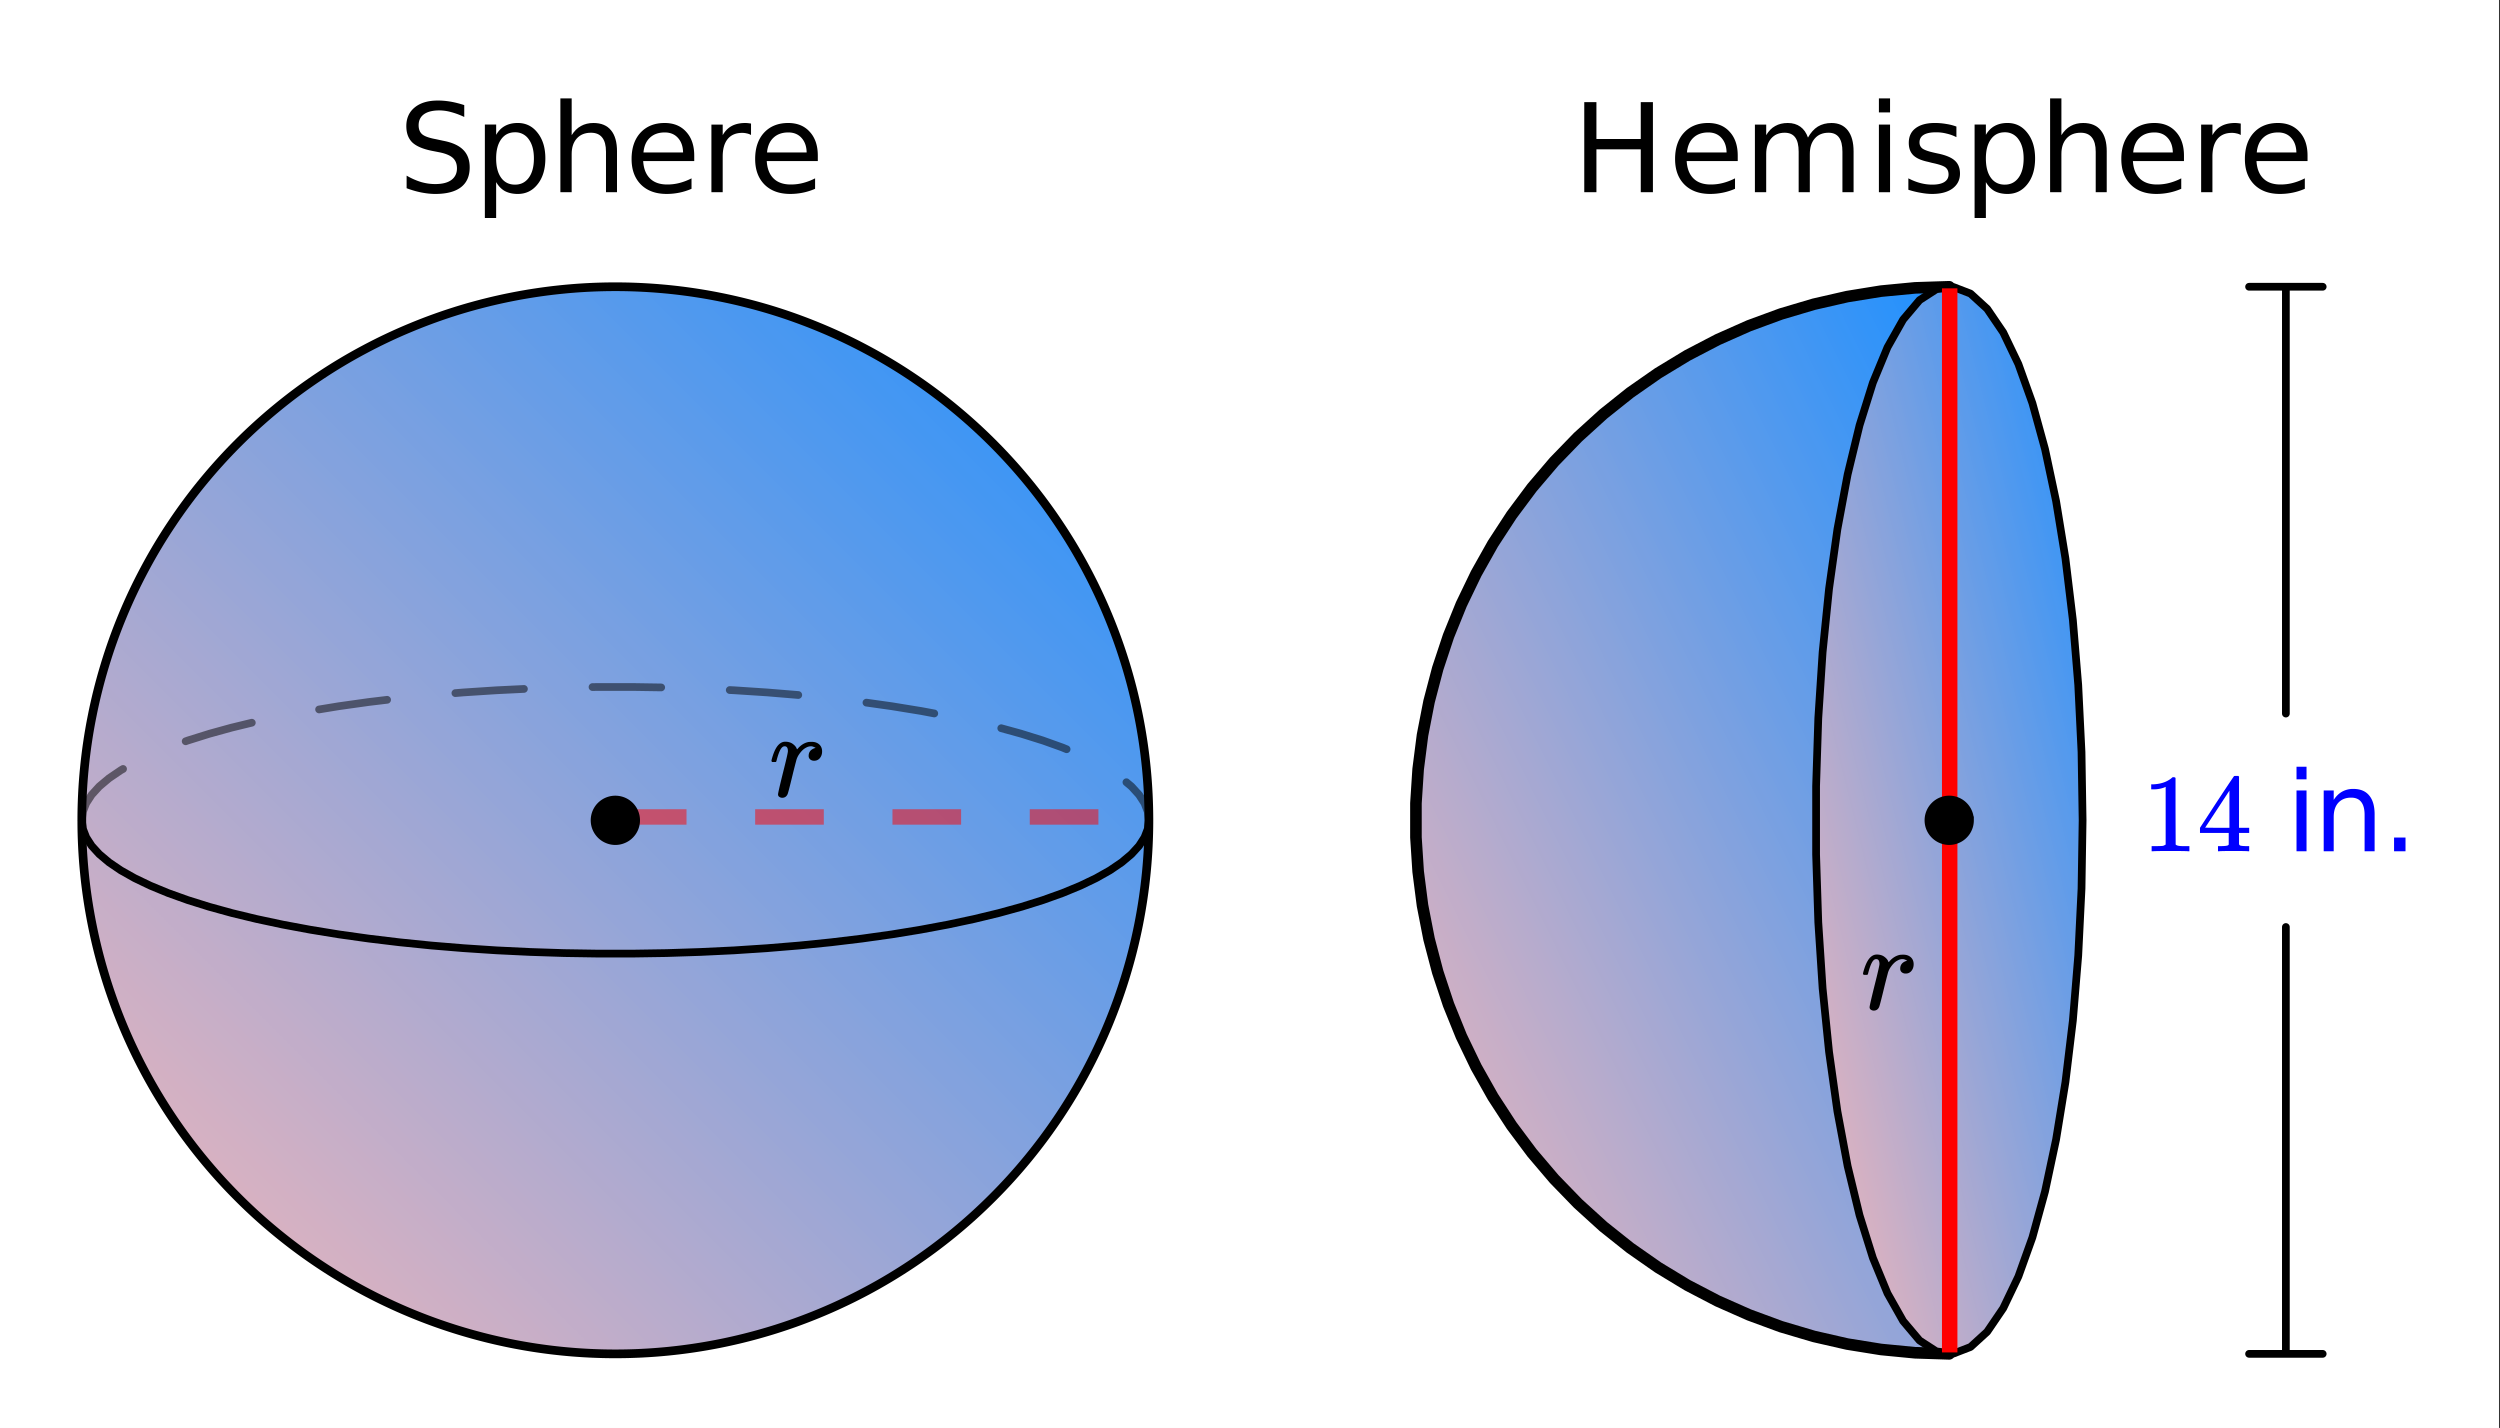
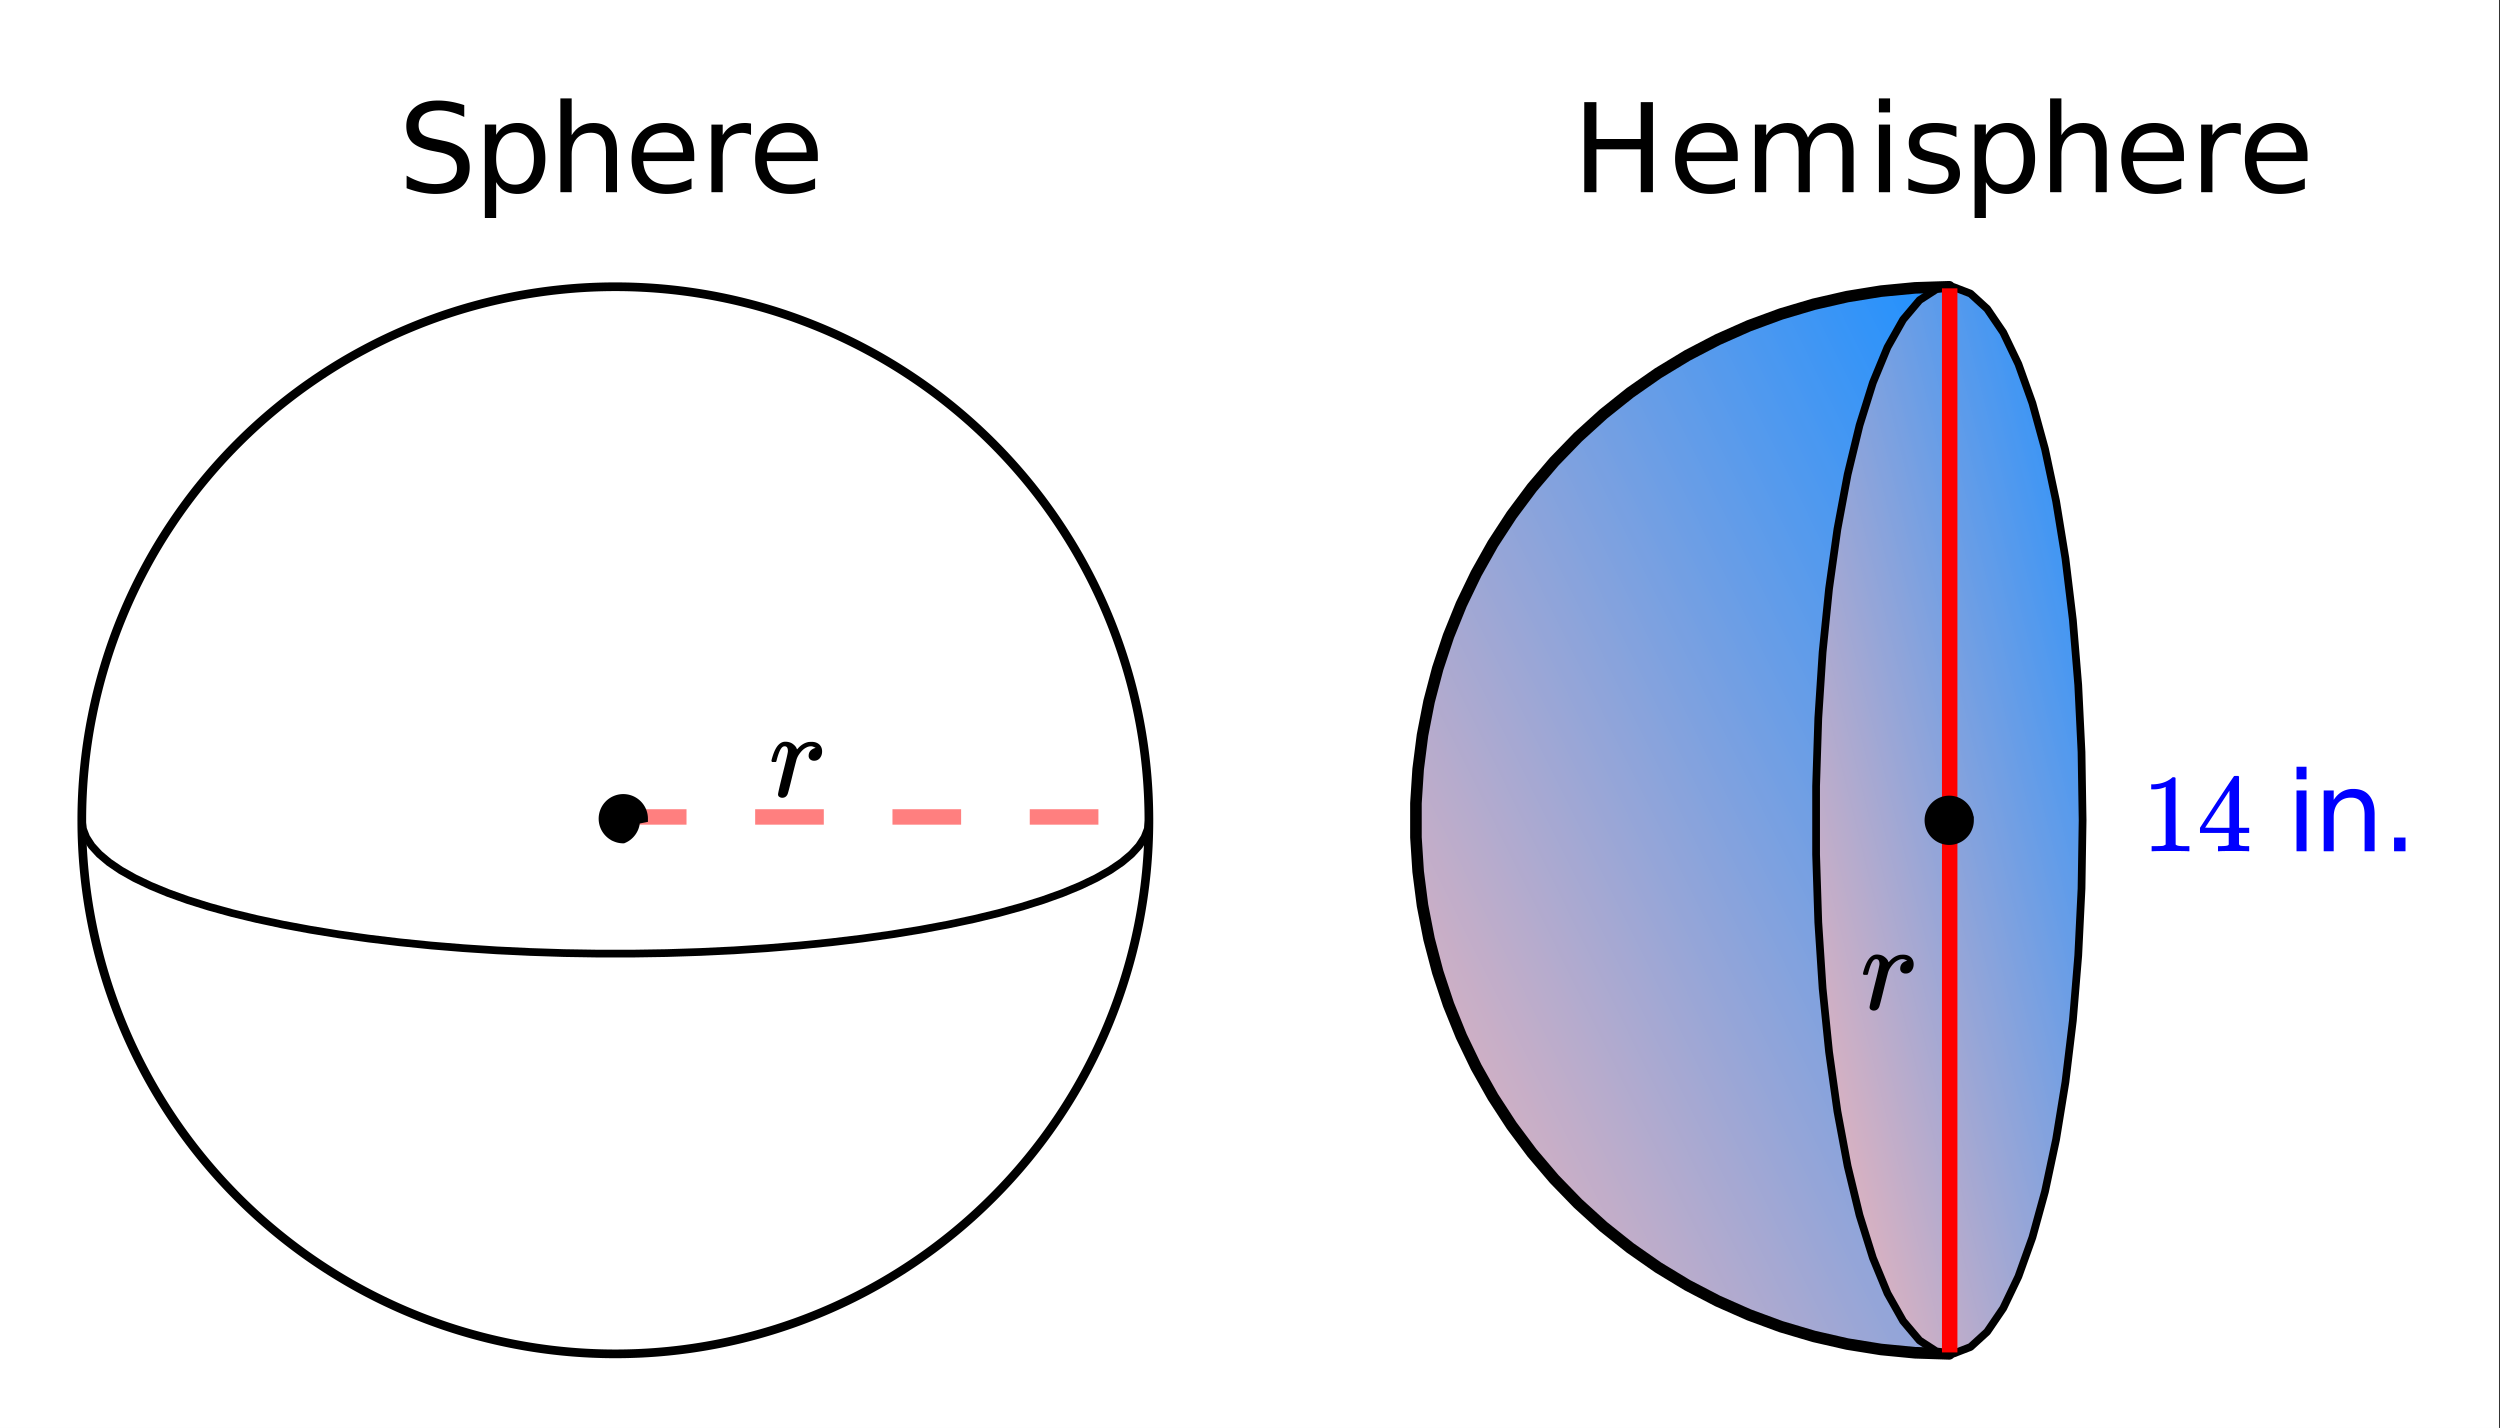
<svg xmlns="http://www.w3.org/2000/svg" xmlns:xlink="http://www.w3.org/1999/xlink" width="364.16" height="208" viewBox="0 0 273.12 156">
  <rect x="0" y="0" width="273.12" height="156" fill="#333333" stroke="none" />
  <defs>
    <symbol overflow="visible" id="k">
      <path d="M7.219-9.516v1.297a8.145 8.145 0 0 0-1.422-.531A4.84 4.84 0 0 0 4.5-8.938c-.73 0-1.293.141-1.688.422-.386.282-.578.684-.578 1.204 0 .43.13.757.391.984.258.219.754.398 1.484.531l.797.172c1 .188 1.735.523 2.203 1 .47.469.704 1.105.704 1.906 0 .961-.32 1.684-.954 2.172-.636.492-1.574.735-2.812.735-.469 0-.969-.055-1.5-.157A10.123 10.123 0 0 1 .922-.438v-1.375a7.42 7.42 0 0 0 1.594.704c.52.148 1.03.218 1.53.218.759 0 1.345-.144 1.75-.437.415-.3.626-.727.626-1.281 0-.489-.152-.868-.453-1.141-.293-.27-.778-.473-1.453-.61l-.797-.156c-1-.195-1.727-.504-2.172-.921C1.109-5.864.89-6.457.89-7.22c0-.863.304-1.547.921-2.047.614-.5 1.458-.75 2.532-.75.457 0 .926.043 1.406.125.477.086.969.211 1.469.375zm0 0" />
    </symbol>
    <symbol overflow="visible" id="l">
      <path d="M2.453-1.11v3.923H1.22V-7.392h1.234v1.125c.25-.437.567-.757.953-.968.395-.22.864-.329 1.406-.329.895 0 1.618.36 2.172 1.079.563.71.844 1.64.844 2.796 0 1.168-.281 2.106-.844 2.813C6.43-.165 5.707.188 4.813.188 4.27.188 3.8.082 3.405-.126c-.386-.219-.703-.547-.953-.984zm4.125-2.577c0-.883-.187-1.583-.562-2.094a1.757 1.757 0 0 0-1.5-.766c-.649 0-1.153.258-1.516.766-.367.511-.547 1.21-.547 2.093 0 .899.18 1.602.547 2.11.363.5.867.75 1.516.75.632 0 1.132-.25 1.5-.75.375-.508.562-1.211.562-2.11zm0 0" />
    </symbol>
    <symbol overflow="visible" id="m">
      <path d="M7.406-4.453V0H6.203v-4.422c0-.695-.14-1.219-.422-1.562-.273-.344-.68-.516-1.218-.516-.657 0-1.172.21-1.547.625-.375.418-.563.984-.563 1.703V0H1.22v-10.25h1.234v4.016c.281-.446.617-.782 1.016-1 .394-.22.847-.329 1.36-.329.85 0 1.491.266 1.921.797.438.524.656 1.293.656 2.313zm0 0" />
    </symbol>
    <symbol overflow="visible" id="n">
      <path d="M7.594-4v.594H2.016c.05.836.3 1.469.75 1.906.445.438 1.07.656 1.875.656A5.23 5.23 0 0 0 6-1.016a6.38 6.38 0 0 0 1.297-.5v1.141c-.43.188-.871.328-1.328.422a6.94 6.94 0 0 1-1.39.14c-1.18 0-2.11-.335-2.798-1.015C1.094-1.516.75-2.445.75-3.625c0-1.207.32-2.164.969-2.875.656-.707 1.535-1.063 2.64-1.063 1 0 1.786.325 2.36.97.582.636.875 1.5.875 2.593zm-1.219-.344c-.012-.664-.2-1.195-.563-1.593-.355-.395-.835-.594-1.437-.594-.68 0-1.219.195-1.625.578-.406.375-.64.914-.703 1.61zm0 0" />
    </symbol>
    <symbol overflow="visible" id="o">
      <path d="M5.547-6.25a1.38 1.38 0 0 0-.453-.172 2.119 2.119 0 0 0-.516-.062c-.687 0-1.215.226-1.578.671-.367.45-.547 1.09-.547 1.922V0H1.22v-7.39h1.234v1.156c.25-.446.578-.782.985-1 .406-.22.906-.329 1.5-.329.082 0 .171.008.265.016.102.012.219.027.344.047zm0 0" />
    </symbol>
    <symbol overflow="visible" id="q">
      <path d="M1.328-9.844h1.328v4.031H7.5v-4.03h1.328V0H7.5v-4.688H2.656V0H1.328zm0 0" />
    </symbol>
    <symbol overflow="visible" id="r">
      <path d="M7.016-5.969c.3-.539.66-.941 1.078-1.203.426-.258.926-.39 1.5-.39.77 0 1.363.273 1.781.812.414.531.625 1.297.625 2.297V0h-1.219v-4.422c0-.707-.125-1.226-.375-1.562-.25-.344-.633-.516-1.14-.516-.637 0-1.137.21-1.5.625-.368.418-.547.984-.547 1.703V0H6v-4.422c0-.707-.125-1.226-.375-1.562-.25-.344-.637-.516-1.156-.516-.617 0-1.106.21-1.469.625-.367.418-.547.984-.547 1.703V0H1.22v-7.39h1.234v1.156c.27-.457.598-.79.985-1 .382-.22.843-.329 1.374-.329.54 0 1 .137 1.375.407.375.273.649.668.829 1.187zm0 0" />
    </symbol>
    <symbol overflow="visible" id="s">
      <path d="M1.266-7.39h1.218V0H1.266zm0-2.86h1.218v1.531H1.266zm0 0" />
    </symbol>
    <symbol overflow="visible" id="t">
      <path d="M5.984-7.172v1.156a4.626 4.626 0 0 0-1.078-.39 4.585 4.585 0 0 0-1.14-.14c-.606 0-1.059.093-1.36.28-.304.188-.453.465-.453.829 0 .28.11.507.328.671.219.157.649.309 1.297.454L4-4.22c.852.18 1.46.438 1.828.782.363.335.547.804.547 1.406 0 .68-.273 1.219-.813 1.625-.542.398-1.289.594-2.234.594-.398 0-.812-.043-1.25-.126-.43-.07-.875-.18-1.344-.328v-1.25c.446.23.883.403 1.313.516.437.117.867.172 1.297.172.57 0 1.008-.094 1.312-.281.313-.196.469-.473.469-.829 0-.332-.11-.585-.328-.765-.219-.176-.711-.344-1.469-.5l-.422-.11c-.75-.156-1.293-.394-1.625-.718-.336-.332-.5-.785-.5-1.36 0-.687.242-1.218.735-1.593.5-.383 1.203-.579 2.109-.579.445 0 .867.04 1.266.11.394.062.757.156 1.093.281zm0 0" />
    </symbol>
    <symbol overflow="visible" id="p">
      <path d="M1.453.156a.535.535 0 0 1-.328-.11C1.039-.015 1-.101 1-.218c0-.125.176-.898.531-2.328.364-1.437.547-2.234.547-2.39 0-.352-.117-.532-.344-.532a.387.387 0 0 0-.265.094c-.219.18-.434.68-.64 1.5 0 .012-.009.027-.016.047a.188.188 0 0 1-.032.047l-.015.015c-.012.012-.028.016-.047.016h-.36C.305-3.8.281-3.844.281-3.875c0-.07.055-.285.172-.64.176-.52.379-.895.61-1.126.218-.218.457-.328.718-.328.352 0 .64.09.86.266.195.148.328.305.39.469.02.054.035.086.047.093a.468.468 0 0 0 .11-.109c.332-.375.71-.602 1.14-.688a3.15 3.15 0 0 1 .36-.015c.332 0 .601.094.812.281.207.188.313.445.313.766 0 .293-.086.539-.25.734a.776.776 0 0 1-.625.281.64.64 0 0 1-.422-.14.494.494 0 0 1-.172-.39c0-.446.254-.74.765-.876-.199-.113-.367-.172-.5-.172a1.06 1.06 0 0 0-.53.14c-.306.15-.59.434-.86.86a2.336 2.336 0 0 0-.203.453 85.29 85.29 0 0 0-.454 1.782c-.304 1.261-.48 1.933-.53 2.015-.118.25-.31.375-.579.375zm0 0" />
    </symbol>
    <symbol overflow="visible" id="u">
      <path d="M5.063 0c-.149-.02-.793-.031-1.938-.031-1.137 0-1.773.011-1.906.031h-.157v-.563h.329c.468 0 .77-.007.906-.03.062-.009.16-.055.297-.141v-6.297c-.024 0-.059.015-.11.047a3.303 3.303 0 0 1-1.25.218h-.218v-.546h.218c.688-.032 1.254-.188 1.704-.47.144-.081.269-.175.374-.28.02-.02.07-.032.157-.032.082 0 .148.028.203.078v3.625l.015 3.657c.114.117.376.171.782.171h.718V0zm0 0" />
    </symbol>
    <symbol overflow="visible" id="v">
      <path d="M5.61 0c-.106-.02-.626-.031-1.563-.031-.969 0-1.512.011-1.625.031h-.11v-.563h.376c.343-.007.554-.03.64-.062.063-.008.113-.047.156-.11V-2H.344v-.563l1.828-2.812C3.41-7.25 4.039-8.191 4.062-8.203c.008-.02.094-.031.25-.031h.22l.077.078v5.594h1.11V-2h-1.11V-.797a.232.232 0 0 0 .079.14c.062.055.289.087.687.095h.344V0zM3.561-2.563v-4.062L.906-2.578l1.313.015zm0 0" />
    </symbol>
    <symbol overflow="visible" id="w">
      <path d="M1.14-6.64h1.094V0H1.141zm0-2.594h1.094v1.375H1.141zm0 0" />
    </symbol>
    <symbol overflow="visible" id="x">
      <path d="M6.672-4.016V0H5.578v-3.984c0-.625-.125-1.094-.375-1.407-.242-.312-.605-.468-1.094-.468-.593 0-1.062.187-1.406.562-.336.375-.5.89-.5 1.547V0H1.11v-6.64h1.094v1.03c.258-.406.567-.706.922-.906a2.47 2.47 0 0 1 1.219-.296c.77 0 1.347.242 1.734.718.395.469.594 1.164.594 2.078zm0 0" />
    </symbol>
    <symbol overflow="visible" id="y">
      <path d="M1.297-1.5h1.25V0h-1.25zm0 0" />
    </symbol>
    <clipPath id="a">
      <path d="M0 0h273v156H0zm0 0" />
    </clipPath>
    <clipPath id="b">
      <path d="M154 31h59v117h-59zm0 0" />
    </clipPath>
    <clipPath id="c">
      <path d="M212.95 31.328l-3.735.121-3.719.356-3.691.597-3.64.832-3.583 1.063-3.508 1.289-3.418 1.516-3.312 1.726-3.196 1.938-3.062 2.136-2.922 2.332-2.766 2.512-2.601 2.684-2.422 2.843-2.234 2.997-2.04 3.128-1.831 3.258-1.622 3.367-1.402 3.461-1.176 3.547-.949 3.614-.715 3.668-.476 3.707-.243 3.73v3.734l.243 3.73.476 3.704.715 3.668.95 3.613 1.175 3.547 1.402 3.465 1.622 3.367 1.832 3.254 2.039 3.133 2.234 2.992 2.422 2.848 2.601 2.683 2.766 2.512 2.922 2.328 3.062 2.14 3.196 1.938 3.312 1.727 3.418 1.512 3.508 1.292 3.582 1.063 3.64.832 3.692.594 3.719.36 3.734.12" />
    </clipPath>
    <linearGradient id="d" gradientUnits="userSpaceOnUse" x1="1" x2="0" y2="1" gradientTransform="matrix(58.259 0 0 116.577 154.69 31.328)">
      <stop offset="0" stop-color="#1e90ff" />
      <stop offset=".004" stop-color="#1f90ff" />
      <stop offset=".008" stop-color="#2090fe" />
      <stop offset=".012" stop-color="#2191fe" />
      <stop offset=".016" stop-color="#2191fe" />
      <stop offset=".02" stop-color="#2291fe" />
      <stop offset=".023" stop-color="#2391fd" />
      <stop offset=".027" stop-color="#2491fd" />
      <stop offset=".031" stop-color="#2591fd" />
      <stop offset=".035" stop-color="#2691fc" />
      <stop offset=".039" stop-color="#2792fc" />
      <stop offset=".043" stop-color="#2792fc" />
      <stop offset=".047" stop-color="#2892fc" />
      <stop offset=".051" stop-color="#2992fb" />
      <stop offset=".055" stop-color="#2a92fb" />
      <stop offset=".059" stop-color="#2b92fb" />
      <stop offset=".063" stop-color="#2c93fb" />
      <stop offset=".066" stop-color="#2d93fa" />
      <stop offset=".07" stop-color="#2d93fa" />
      <stop offset=".074" stop-color="#2e93fa" />
      <stop offset=".078" stop-color="#2f93f9" />
      <stop offset=".082" stop-color="#3093f9" />
      <stop offset=".086" stop-color="#3193f9" />
      <stop offset=".09" stop-color="#3294f9" />
      <stop offset=".094" stop-color="#3394f8" />
      <stop offset=".098" stop-color="#3394f8" />
      <stop offset=".102" stop-color="#3494f8" />
      <stop offset=".105" stop-color="#3594f7" />
      <stop offset=".109" stop-color="#3694f7" />
      <stop offset=".113" stop-color="#3794f7" />
      <stop offset=".117" stop-color="#3895f7" />
      <stop offset=".121" stop-color="#3895f6" />
      <stop offset=".125" stop-color="#3995f6" />
      <stop offset=".129" stop-color="#3a95f6" />
      <stop offset=".133" stop-color="#3b95f5" />
      <stop offset=".137" stop-color="#3c95f5" />
      <stop offset=".141" stop-color="#3d96f5" />
      <stop offset=".145" stop-color="#3e96f5" />
      <stop offset=".148" stop-color="#3e96f4" />
      <stop offset=".152" stop-color="#3f96f4" />
      <stop offset=".156" stop-color="#4096f4" />
      <stop offset=".16" stop-color="#4196f3" />
      <stop offset=".164" stop-color="#4296f3" />
      <stop offset=".168" stop-color="#4397f3" />
      <stop offset=".172" stop-color="#4497f3" />
      <stop offset=".176" stop-color="#4497f2" />
      <stop offset=".18" stop-color="#4597f2" />
      <stop offset=".184" stop-color="#4697f2" />
      <stop offset=".188" stop-color="#4797f2" />
      <stop offset=".191" stop-color="#4898f1" />
      <stop offset=".195" stop-color="#4998f1" />
      <stop offset=".199" stop-color="#4a98f1" />
      <stop offset=".203" stop-color="#4a98f0" />
      <stop offset=".207" stop-color="#4b98f0" />
      <stop offset=".211" stop-color="#4c98f0" />
      <stop offset=".215" stop-color="#4d98f0" />
      <stop offset=".219" stop-color="#4e99ef" />
      <stop offset=".223" stop-color="#4f99ef" />
      <stop offset=".227" stop-color="#4f99ef" />
      <stop offset=".23" stop-color="#5099ee" />
      <stop offset=".234" stop-color="#5199ee" />
      <stop offset=".238" stop-color="#5299ee" />
      <stop offset=".242" stop-color="#539aee" />
      <stop offset=".246" stop-color="#549aed" />
      <stop offset=".25" stop-color="#559aed" />
      <stop offset=".254" stop-color="#559aed" />
      <stop offset=".258" stop-color="#569aec" />
      <stop offset=".262" stop-color="#579aec" />
      <stop offset=".266" stop-color="#589aec" />
      <stop offset=".27" stop-color="#599bec" />
      <stop offset=".273" stop-color="#5a9beb" />
      <stop offset=".277" stop-color="#5b9beb" />
      <stop offset=".281" stop-color="#5b9beb" />
      <stop offset=".285" stop-color="#5c9bea" />
      <stop offset=".289" stop-color="#5d9bea" />
      <stop offset=".293" stop-color="#5e9cea" />
      <stop offset=".297" stop-color="#5f9cea" />
      <stop offset=".301" stop-color="#609ce9" />
      <stop offset=".305" stop-color="#619ce9" />
      <stop offset=".309" stop-color="#619ce9" />
      <stop offset=".313" stop-color="#629ce9" />
      <stop offset=".316" stop-color="#639ce8" />
      <stop offset=".32" stop-color="#649de8" />
      <stop offset=".324" stop-color="#659de8" />
      <stop offset=".328" stop-color="#669de7" />
      <stop offset=".332" stop-color="#669de7" />
      <stop offset=".336" stop-color="#679de7" />
      <stop offset=".34" stop-color="#689de7" />
      <stop offset=".344" stop-color="#699de6" />
      <stop offset=".348" stop-color="#6a9ee6" />
      <stop offset=".352" stop-color="#6b9ee6" />
      <stop offset=".355" stop-color="#6c9ee5" />
      <stop offset=".359" stop-color="#6c9ee5" />
      <stop offset=".363" stop-color="#6d9ee5" />
      <stop offset=".367" stop-color="#6e9ee5" />
      <stop offset=".371" stop-color="#6f9fe4" />
      <stop offset=".375" stop-color="#709fe4" />
      <stop offset=".379" stop-color="#719fe4" />
      <stop offset=".383" stop-color="#729fe3" />
      <stop offset=".387" stop-color="#729fe3" />
      <stop offset=".391" stop-color="#739fe3" />
      <stop offset=".395" stop-color="#749fe3" />
      <stop offset=".398" stop-color="#75a0e2" />
      <stop offset=".402" stop-color="#76a0e2" />
      <stop offset=".406" stop-color="#77a0e2" />
      <stop offset=".41" stop-color="#78a0e2" />
      <stop offset=".414" stop-color="#78a0e1" />
      <stop offset=".418" stop-color="#79a0e1" />
      <stop offset=".422" stop-color="#7aa1e1" />
      <stop offset=".426" stop-color="#7ba1e0" />
      <stop offset=".43" stop-color="#7ca1e0" />
      <stop offset=".434" stop-color="#7da1e0" />
      <stop offset=".438" stop-color="#7da1e0" />
      <stop offset=".441" stop-color="#7ea1df" />
      <stop offset=".445" stop-color="#7fa1df" />
      <stop offset=".449" stop-color="#80a2df" />
      <stop offset=".453" stop-color="#81a2de" />
      <stop offset=".457" stop-color="#82a2de" />
      <stop offset=".461" stop-color="#83a2de" />
      <stop offset=".465" stop-color="#83a2de" />
      <stop offset=".469" stop-color="#84a2dd" />
      <stop offset=".473" stop-color="#85a3dd" />
      <stop offset=".477" stop-color="#86a3dd" />
      <stop offset=".48" stop-color="#87a3dc" />
      <stop offset=".484" stop-color="#88a3dc" />
      <stop offset=".488" stop-color="#89a3dc" />
      <stop offset=".492" stop-color="#89a3dc" />
      <stop offset=".496" stop-color="#8aa3db" />
      <stop offset=".5" stop-color="#8ba4db" />
      <stop offset=".504" stop-color="#8ca4db" />
      <stop offset=".508" stop-color="#8da4da" />
      <stop offset=".512" stop-color="#8ea4da" />
      <stop offset=".516" stop-color="#8fa4da" />
      <stop offset=".52" stop-color="#8fa4da" />
      <stop offset=".523" stop-color="#90a4d9" />
      <stop offset=".527" stop-color="#91a5d9" />
      <stop offset=".531" stop-color="#92a5d9" />
      <stop offset=".535" stop-color="#93a5d9" />
      <stop offset=".539" stop-color="#94a5d8" />
      <stop offset=".543" stop-color="#94a5d8" />
      <stop offset=".547" stop-color="#95a5d8" />
      <stop offset=".551" stop-color="#96a6d7" />
      <stop offset=".555" stop-color="#97a6d7" />
      <stop offset=".559" stop-color="#98a6d7" />
      <stop offset=".563" stop-color="#99a6d7" />
      <stop offset=".566" stop-color="#9aa6d6" />
      <stop offset=".57" stop-color="#9aa6d6" />
      <stop offset=".574" stop-color="#9ba6d6" />
      <stop offset=".578" stop-color="#9ca7d5" />
      <stop offset=".582" stop-color="#9da7d5" />
      <stop offset=".586" stop-color="#9ea7d5" />
      <stop offset=".59" stop-color="#9fa7d5" />
      <stop offset=".594" stop-color="#a0a7d4" />
      <stop offset=".598" stop-color="#a0a7d4" />
      <stop offset=".602" stop-color="#a1a8d4" />
      <stop offset=".605" stop-color="#a2a8d3" />
      <stop offset=".609" stop-color="#a3a8d3" />
      <stop offset=".613" stop-color="#a4a8d3" />
      <stop offset=".617" stop-color="#a5a8d3" />
      <stop offset=".621" stop-color="#a6a8d2" />
      <stop offset=".625" stop-color="#a6a8d2" />
      <stop offset=".629" stop-color="#a7a9d2" />
      <stop offset=".633" stop-color="#a8a9d1" />
      <stop offset=".637" stop-color="#a9a9d1" />
      <stop offset=".641" stop-color="#aaa9d1" />
      <stop offset=".645" stop-color="#aba9d1" />
      <stop offset=".648" stop-color="#aba9d0" />
      <stop offset=".652" stop-color="#acaad0" />
      <stop offset=".656" stop-color="#adaad0" />
      <stop offset=".66" stop-color="#aeaad0" />
      <stop offset=".664" stop-color="#afaacf" />
      <stop offset=".668" stop-color="#b0aacf" />
      <stop offset=".672" stop-color="#b1aacf" />
      <stop offset=".676" stop-color="#b1aace" />
      <stop offset=".68" stop-color="#b2abce" />
      <stop offset=".684" stop-color="#b3abce" />
      <stop offset=".688" stop-color="#b4abce" />
      <stop offset=".691" stop-color="#b5abcd" />
      <stop offset=".695" stop-color="#b6abcd" />
      <stop offset=".699" stop-color="#b7abcd" />
      <stop offset=".703" stop-color="#b7accc" />
      <stop offset=".707" stop-color="#b8accc" />
      <stop offset=".711" stop-color="#b9accc" />
      <stop offset=".715" stop-color="#baaccc" />
      <stop offset=".719" stop-color="#bbaccb" />
      <stop offset=".723" stop-color="#bcaccb" />
      <stop offset=".727" stop-color="#bcaccb" />
      <stop offset=".73" stop-color="#bdadca" />
      <stop offset=".734" stop-color="#beadca" />
      <stop offset=".738" stop-color="#bfadca" />
      <stop offset=".742" stop-color="#c0adca" />
      <stop offset=".746" stop-color="#c1adc9" />
      <stop offset=".75" stop-color="#c2adc9" />
      <stop offset=".754" stop-color="#c2adc9" />
      <stop offset=".758" stop-color="#c3aec9" />
      <stop offset=".762" stop-color="#c4aec8" />
      <stop offset=".766" stop-color="#c5aec8" />
      <stop offset=".77" stop-color="#c6aec8" />
      <stop offset=".773" stop-color="#c7aec7" />
      <stop offset=".777" stop-color="#c8aec7" />
      <stop offset=".781" stop-color="#c8afc7" />
      <stop offset=".785" stop-color="#c9afc7" />
      <stop offset=".789" stop-color="#caafc6" />
      <stop offset=".793" stop-color="#cbafc6" />
      <stop offset=".797" stop-color="#ccafc6" />
      <stop offset=".801" stop-color="#cdafc5" />
      <stop offset=".805" stop-color="#ceafc5" />
      <stop offset=".809" stop-color="#ceb0c5" />
      <stop offset=".813" stop-color="#cfb0c5" />
      <stop offset=".816" stop-color="#d0b0c4" />
      <stop offset=".82" stop-color="#d1b0c4" />
      <stop offset=".824" stop-color="#d2b0c4" />
      <stop offset=".828" stop-color="#d3b0c3" />
      <stop offset=".832" stop-color="#d3b1c3" />
      <stop offset=".836" stop-color="#d4b1c3" />
      <stop offset=".84" stop-color="#d5b1c3" />
      <stop offset=".844" stop-color="#d6b1c2" />
      <stop offset=".848" stop-color="#d7b1c2" />
      <stop offset=".852" stop-color="#d8b1c2" />
      <stop offset=".855" stop-color="#d9b1c1" />
      <stop offset=".859" stop-color="#d9b2c1" />
      <stop offset=".863" stop-color="#dab2c1" />
      <stop offset=".867" stop-color="#dbb2c1" />
      <stop offset=".871" stop-color="#dcb2c0" />
      <stop offset=".875" stop-color="#ddb2c0" />
      <stop offset=".879" stop-color="#deb2c0" />
      <stop offset=".883" stop-color="#dfb3c0" />
      <stop offset=".887" stop-color="#dfb3bf" />
      <stop offset=".891" stop-color="#e0b3bf" />
      <stop offset=".895" stop-color="#e1b3bf" />
      <stop offset=".898" stop-color="#e2b3be" />
      <stop offset=".902" stop-color="#e3b3be" />
      <stop offset=".906" stop-color="#e4b3be" />
      <stop offset=".91" stop-color="#e5b4be" />
      <stop offset=".914" stop-color="#e5b4bd" />
      <stop offset=".918" stop-color="#e6b4bd" />
      <stop offset=".922" stop-color="#e7b4bd" />
      <stop offset=".926" stop-color="#e8b4bc" />
      <stop offset=".93" stop-color="#e9b4bc" />
      <stop offset=".934" stop-color="#eab4bc" />
      <stop offset=".938" stop-color="#eab5bc" />
      <stop offset=".941" stop-color="#ebb5bb" />
      <stop offset=".945" stop-color="#ecb5bb" />
      <stop offset=".949" stop-color="#edb5bb" />
      <stop offset=".953" stop-color="#eeb5ba" />
      <stop offset=".957" stop-color="#efb5ba" />
      <stop offset=".961" stop-color="#f0b6ba" />
      <stop offset=".965" stop-color="#f0b6ba" />
      <stop offset=".969" stop-color="#f1b6b9" />
      <stop offset=".973" stop-color="#f2b6b9" />
      <stop offset=".977" stop-color="#f3b6b9" />
      <stop offset=".98" stop-color="#f4b6b8" />
      <stop offset=".984" stop-color="#f5b6b8" />
      <stop offset=".988" stop-color="#f6b7b8" />
      <stop offset=".992" stop-color="#f6b7b8" />
      <stop offset=".996" stop-color="#f7b7b7" />
      <stop offset="1" stop-color="#f8b7b7" />
    </linearGradient>
    <clipPath id="e">
      <path d="M8 31h118v117H8zm0 0" />
    </clipPath>
    <clipPath id="f">
-       <path d="M125.516 89.617a58.653 58.653 0 0 1-1.121 11.371 57.563 57.563 0 0 1-1.391 5.547 58.097 58.097 0 0 1-4.371 10.559 58.186 58.186 0 0 1-6.348 9.5 57.24 57.24 0 0 1-3.844 4.238 57.24 57.24 0 0 1-4.238 3.844 58.424 58.424 0 0 1-9.5 6.347 58.4 58.4 0 0 1-16.105 5.762 58.188 58.188 0 0 1-22.742 0 58.43 58.43 0 0 1-16.105-5.762 59.243 59.243 0 0 1-4.907-2.941 57.706 57.706 0 0 1-4.594-3.406 57.24 57.24 0 0 1-4.238-3.844 58.171 58.171 0 0 1-7.25-8.832 58.4 58.4 0 0 1-8.703-21.012 57.462 57.462 0 0 1-.84-5.66 58.05 58.05 0 0 1 0-11.426c.187-1.898.465-3.785.84-5.656a57.64 57.64 0 0 1 1.39-5.55A57.775 57.775 0 0 1 15.82 62.14a57.166 57.166 0 0 1 2.942-4.907 57.522 57.522 0 0 1 3.406-4.597 58.856 58.856 0 0 1 3.844-4.239 58.067 58.067 0 0 1 4.238-3.84 56.765 56.765 0 0 1 4.594-3.406 57.166 57.166 0 0 1 4.906-2.941 57.319 57.319 0 0 1 5.172-2.445 58.458 58.458 0 0 1 5.383-1.93 58.795 58.795 0 0 1 11.207-2.227 58.188 58.188 0 0 1 17.086.84c1.87.371 3.722.836 5.55 1.387 1.825.555 3.622 1.2 5.383 1.93a57.319 57.319 0 0 1 5.172 2.445 57.166 57.166 0 0 1 4.906 2.941 57.46 57.46 0 0 1 4.594 3.407 58.067 58.067 0 0 1 4.238 3.84 58.856 58.856 0 0 1 3.844 4.238 57.523 57.523 0 0 1 3.406 4.597 58.186 58.186 0 0 1 7.313 15.461 57.64 57.64 0 0 1 1.39 5.551 58.188 58.188 0 0 1 1.121 11.371zm0 0" />
-     </clipPath>
+       </clipPath>
    <linearGradient id="g" gradientUnits="userSpaceOnUse" x1="1" x2="0" y2="1" gradientTransform="translate(8.938 31.328) scale(116.577)">
      <stop offset="0" stop-color="#1e90ff" />
      <stop offset=".004" stop-color="#1f90ff" />
      <stop offset=".008" stop-color="#2090fe" />
      <stop offset=".012" stop-color="#2191fe" />
      <stop offset=".016" stop-color="#2191fe" />
      <stop offset=".02" stop-color="#2291fe" />
      <stop offset=".023" stop-color="#2391fd" />
      <stop offset=".027" stop-color="#2491fd" />
      <stop offset=".031" stop-color="#2591fd" />
      <stop offset=".035" stop-color="#2691fc" />
      <stop offset=".039" stop-color="#2792fc" />
      <stop offset=".043" stop-color="#2792fc" />
      <stop offset=".047" stop-color="#2892fc" />
      <stop offset=".051" stop-color="#2992fb" />
      <stop offset=".055" stop-color="#2a92fb" />
      <stop offset=".059" stop-color="#2b92fb" />
      <stop offset=".063" stop-color="#2c93fb" />
      <stop offset=".066" stop-color="#2d93fa" />
      <stop offset=".07" stop-color="#2d93fa" />
      <stop offset=".074" stop-color="#2e93fa" />
      <stop offset=".078" stop-color="#2f93f9" />
      <stop offset=".082" stop-color="#3093f9" />
      <stop offset=".086" stop-color="#3193f9" />
      <stop offset=".09" stop-color="#3294f9" />
      <stop offset=".094" stop-color="#3394f8" />
      <stop offset=".098" stop-color="#3394f8" />
      <stop offset=".102" stop-color="#3494f8" />
      <stop offset=".105" stop-color="#3594f7" />
      <stop offset=".109" stop-color="#3694f7" />
      <stop offset=".113" stop-color="#3794f7" />
      <stop offset=".117" stop-color="#3895f7" />
      <stop offset=".121" stop-color="#3895f6" />
      <stop offset=".125" stop-color="#3995f6" />
      <stop offset=".129" stop-color="#3a95f6" />
      <stop offset=".133" stop-color="#3b95f5" />
      <stop offset=".137" stop-color="#3c95f5" />
      <stop offset=".141" stop-color="#3d96f5" />
      <stop offset=".145" stop-color="#3e96f5" />
      <stop offset=".148" stop-color="#3e96f4" />
      <stop offset=".152" stop-color="#3f96f4" />
      <stop offset=".156" stop-color="#4096f4" />
      <stop offset=".16" stop-color="#4196f3" />
      <stop offset=".164" stop-color="#4296f3" />
      <stop offset=".168" stop-color="#4397f3" />
      <stop offset=".172" stop-color="#4497f3" />
      <stop offset=".176" stop-color="#4497f2" />
      <stop offset=".18" stop-color="#4597f2" />
      <stop offset=".184" stop-color="#4697f2" />
      <stop offset=".188" stop-color="#4797f2" />
      <stop offset=".191" stop-color="#4898f1" />
      <stop offset=".195" stop-color="#4998f1" />
      <stop offset=".199" stop-color="#4a98f1" />
      <stop offset=".203" stop-color="#4a98f0" />
      <stop offset=".207" stop-color="#4b98f0" />
      <stop offset=".211" stop-color="#4c98f0" />
      <stop offset=".215" stop-color="#4d98f0" />
      <stop offset=".219" stop-color="#4e99ef" />
      <stop offset=".223" stop-color="#4f99ef" />
      <stop offset=".227" stop-color="#4f99ef" />
      <stop offset=".23" stop-color="#5099ee" />
      <stop offset=".234" stop-color="#5199ee" />
      <stop offset=".238" stop-color="#5299ee" />
      <stop offset=".242" stop-color="#539aee" />
      <stop offset=".246" stop-color="#549aed" />
      <stop offset=".25" stop-color="#559aed" />
      <stop offset=".254" stop-color="#559aed" />
      <stop offset=".258" stop-color="#569aec" />
      <stop offset=".262" stop-color="#579aec" />
      <stop offset=".266" stop-color="#589aec" />
      <stop offset=".27" stop-color="#599bec" />
      <stop offset=".273" stop-color="#5a9beb" />
      <stop offset=".277" stop-color="#5b9beb" />
      <stop offset=".281" stop-color="#5b9beb" />
      <stop offset=".285" stop-color="#5c9bea" />
      <stop offset=".289" stop-color="#5d9bea" />
      <stop offset=".293" stop-color="#5e9cea" />
      <stop offset=".297" stop-color="#5f9cea" />
      <stop offset=".301" stop-color="#609ce9" />
      <stop offset=".305" stop-color="#619ce9" />
      <stop offset=".309" stop-color="#619ce9" />
      <stop offset=".313" stop-color="#629ce9" />
      <stop offset=".316" stop-color="#639ce8" />
      <stop offset=".32" stop-color="#649de8" />
      <stop offset=".324" stop-color="#659de8" />
      <stop offset=".328" stop-color="#669de7" />
      <stop offset=".332" stop-color="#669de7" />
      <stop offset=".336" stop-color="#679de7" />
      <stop offset=".34" stop-color="#689de7" />
      <stop offset=".344" stop-color="#699de6" />
      <stop offset=".348" stop-color="#6a9ee6" />
      <stop offset=".352" stop-color="#6b9ee6" />
      <stop offset=".355" stop-color="#6c9ee5" />
      <stop offset=".359" stop-color="#6c9ee5" />
      <stop offset=".363" stop-color="#6d9ee5" />
      <stop offset=".367" stop-color="#6e9ee5" />
      <stop offset=".371" stop-color="#6f9fe4" />
      <stop offset=".375" stop-color="#709fe4" />
      <stop offset=".379" stop-color="#719fe4" />
      <stop offset=".383" stop-color="#729fe3" />
      <stop offset=".387" stop-color="#729fe3" />
      <stop offset=".391" stop-color="#739fe3" />
      <stop offset=".395" stop-color="#749fe3" />
      <stop offset=".398" stop-color="#75a0e2" />
      <stop offset=".402" stop-color="#76a0e2" />
      <stop offset=".406" stop-color="#77a0e2" />
      <stop offset=".41" stop-color="#78a0e2" />
      <stop offset=".414" stop-color="#78a0e1" />
      <stop offset=".418" stop-color="#79a0e1" />
      <stop offset=".422" stop-color="#7aa1e1" />
      <stop offset=".426" stop-color="#7ba1e0" />
      <stop offset=".43" stop-color="#7ca1e0" />
      <stop offset=".434" stop-color="#7da1e0" />
      <stop offset=".438" stop-color="#7da1e0" />
      <stop offset=".441" stop-color="#7ea1df" />
      <stop offset=".445" stop-color="#7fa1df" />
      <stop offset=".449" stop-color="#80a2df" />
      <stop offset=".453" stop-color="#81a2de" />
      <stop offset=".457" stop-color="#82a2de" />
      <stop offset=".461" stop-color="#83a2de" />
      <stop offset=".465" stop-color="#83a2de" />
      <stop offset=".469" stop-color="#84a2dd" />
      <stop offset=".473" stop-color="#85a3dd" />
      <stop offset=".477" stop-color="#86a3dd" />
      <stop offset=".48" stop-color="#87a3dc" />
      <stop offset=".484" stop-color="#88a3dc" />
      <stop offset=".488" stop-color="#89a3dc" />
      <stop offset=".492" stop-color="#89a3dc" />
      <stop offset=".496" stop-color="#8aa3db" />
      <stop offset=".5" stop-color="#8ba4db" />
      <stop offset=".504" stop-color="#8ca4db" />
      <stop offset=".508" stop-color="#8da4da" />
      <stop offset=".512" stop-color="#8ea4da" />
      <stop offset=".516" stop-color="#8fa4da" />
      <stop offset=".52" stop-color="#8fa4da" />
      <stop offset=".523" stop-color="#90a4d9" />
      <stop offset=".527" stop-color="#91a5d9" />
      <stop offset=".531" stop-color="#92a5d9" />
      <stop offset=".535" stop-color="#93a5d9" />
      <stop offset=".539" stop-color="#94a5d8" />
      <stop offset=".543" stop-color="#94a5d8" />
      <stop offset=".547" stop-color="#95a5d8" />
      <stop offset=".551" stop-color="#96a6d7" />
      <stop offset=".555" stop-color="#97a6d7" />
      <stop offset=".559" stop-color="#98a6d7" />
      <stop offset=".563" stop-color="#99a6d7" />
      <stop offset=".566" stop-color="#9aa6d6" />
      <stop offset=".57" stop-color="#9aa6d6" />
      <stop offset=".574" stop-color="#9ba6d6" />
      <stop offset=".578" stop-color="#9ca7d5" />
      <stop offset=".582" stop-color="#9da7d5" />
      <stop offset=".586" stop-color="#9ea7d5" />
      <stop offset=".59" stop-color="#9fa7d5" />
      <stop offset=".594" stop-color="#a0a7d4" />
      <stop offset=".598" stop-color="#a0a7d4" />
      <stop offset=".602" stop-color="#a1a8d4" />
      <stop offset=".605" stop-color="#a2a8d3" />
      <stop offset=".609" stop-color="#a3a8d3" />
      <stop offset=".613" stop-color="#a4a8d3" />
      <stop offset=".617" stop-color="#a5a8d3" />
      <stop offset=".621" stop-color="#a6a8d2" />
      <stop offset=".625" stop-color="#a6a8d2" />
      <stop offset=".629" stop-color="#a7a9d2" />
      <stop offset=".633" stop-color="#a8a9d1" />
      <stop offset=".637" stop-color="#a9a9d1" />
      <stop offset=".641" stop-color="#aaa9d1" />
      <stop offset=".645" stop-color="#aba9d1" />
      <stop offset=".648" stop-color="#aba9d0" />
      <stop offset=".652" stop-color="#acaad0" />
      <stop offset=".656" stop-color="#adaad0" />
      <stop offset=".66" stop-color="#aeaad0" />
      <stop offset=".664" stop-color="#afaacf" />
      <stop offset=".668" stop-color="#b0aacf" />
      <stop offset=".672" stop-color="#b1aacf" />
      <stop offset=".676" stop-color="#b1aace" />
      <stop offset=".68" stop-color="#b2abce" />
      <stop offset=".684" stop-color="#b3abce" />
      <stop offset=".688" stop-color="#b4abce" />
      <stop offset=".691" stop-color="#b5abcd" />
      <stop offset=".695" stop-color="#b6abcd" />
      <stop offset=".699" stop-color="#b7abcd" />
      <stop offset=".703" stop-color="#b7accc" />
      <stop offset=".707" stop-color="#b8accc" />
      <stop offset=".711" stop-color="#b9accc" />
      <stop offset=".715" stop-color="#baaccc" />
      <stop offset=".719" stop-color="#bbaccb" />
      <stop offset=".723" stop-color="#bcaccb" />
      <stop offset=".727" stop-color="#bcaccb" />
      <stop offset=".73" stop-color="#bdadca" />
      <stop offset=".734" stop-color="#beadca" />
      <stop offset=".738" stop-color="#bfadca" />
      <stop offset=".742" stop-color="#c0adca" />
      <stop offset=".746" stop-color="#c1adc9" />
      <stop offset=".75" stop-color="#c2adc9" />
      <stop offset=".754" stop-color="#c2adc9" />
      <stop offset=".758" stop-color="#c3aec9" />
      <stop offset=".762" stop-color="#c4aec8" />
      <stop offset=".766" stop-color="#c5aec8" />
      <stop offset=".77" stop-color="#c6aec8" />
      <stop offset=".773" stop-color="#c7aec7" />
      <stop offset=".777" stop-color="#c8aec7" />
      <stop offset=".781" stop-color="#c8afc7" />
      <stop offset=".785" stop-color="#c9afc7" />
      <stop offset=".789" stop-color="#caafc6" />
      <stop offset=".793" stop-color="#cbafc6" />
      <stop offset=".797" stop-color="#ccafc6" />
      <stop offset=".801" stop-color="#cdafc5" />
      <stop offset=".805" stop-color="#ceafc5" />
      <stop offset=".809" stop-color="#ceb0c5" />
      <stop offset=".813" stop-color="#cfb0c5" />
      <stop offset=".816" stop-color="#d0b0c4" />
      <stop offset=".82" stop-color="#d1b0c4" />
      <stop offset=".824" stop-color="#d2b0c4" />
      <stop offset=".828" stop-color="#d3b0c3" />
      <stop offset=".832" stop-color="#d3b1c3" />
      <stop offset=".836" stop-color="#d4b1c3" />
      <stop offset=".84" stop-color="#d5b1c3" />
      <stop offset=".844" stop-color="#d6b1c2" />
      <stop offset=".848" stop-color="#d7b1c2" />
      <stop offset=".852" stop-color="#d8b1c2" />
      <stop offset=".855" stop-color="#d9b1c1" />
      <stop offset=".859" stop-color="#d9b2c1" />
      <stop offset=".863" stop-color="#dab2c1" />
      <stop offset=".867" stop-color="#dbb2c1" />
      <stop offset=".871" stop-color="#dcb2c0" />
      <stop offset=".875" stop-color="#ddb2c0" />
      <stop offset=".879" stop-color="#deb2c0" />
      <stop offset=".883" stop-color="#dfb3c0" />
      <stop offset=".887" stop-color="#dfb3bf" />
      <stop offset=".891" stop-color="#e0b3bf" />
      <stop offset=".895" stop-color="#e1b3bf" />
      <stop offset=".898" stop-color="#e2b3be" />
      <stop offset=".902" stop-color="#e3b3be" />
      <stop offset=".906" stop-color="#e4b3be" />
      <stop offset=".91" stop-color="#e5b4be" />
      <stop offset=".914" stop-color="#e5b4bd" />
      <stop offset=".918" stop-color="#e6b4bd" />
      <stop offset=".922" stop-color="#e7b4bd" />
      <stop offset=".926" stop-color="#e8b4bc" />
      <stop offset=".93" stop-color="#e9b4bc" />
      <stop offset=".934" stop-color="#eab4bc" />
      <stop offset=".938" stop-color="#eab5bc" />
      <stop offset=".941" stop-color="#ebb5bb" />
      <stop offset=".945" stop-color="#ecb5bb" />
      <stop offset=".949" stop-color="#edb5bb" />
      <stop offset=".953" stop-color="#eeb5ba" />
      <stop offset=".957" stop-color="#efb5ba" />
      <stop offset=".961" stop-color="#f0b6ba" />
      <stop offset=".965" stop-color="#f0b6ba" />
      <stop offset=".969" stop-color="#f1b6b9" />
      <stop offset=".973" stop-color="#f2b6b9" />
      <stop offset=".977" stop-color="#f3b6b9" />
      <stop offset=".98" stop-color="#f4b6b8" />
      <stop offset=".984" stop-color="#f5b6b8" />
      <stop offset=".988" stop-color="#f6b7b8" />
      <stop offset=".992" stop-color="#f6b7b8" />
      <stop offset=".996" stop-color="#f7b7b7" />
      <stop offset="1" stop-color="#f8b7b7" />
    </linearGradient>
    <clipPath id="h">
      <path d="M198 31h30v117h-30zm0 0" />
    </clipPath>
    <clipPath id="i">
      <path d="M227.52 89.617l-.118-7.453-.359-7.332-.586-7.09-.812-6.73-1.02-6.258-1.21-5.688-1.38-5.023-1.531-4.273-1.656-3.454-1.754-2.578-1.82-1.664-1.86-.715-1.867.239-1.84 1.191-1.793 2.125-1.707 3.023-1.598 3.872-1.457 4.656-1.3 5.367-1.118 5.984-.914 6.508-.703 6.926-.472 7.223-.239 7.41v7.469l.239 7.406.472 7.226.703 6.922.914 6.508 1.118 5.988 1.3 5.364 1.457 4.656 1.598 3.875 1.707 3.023 1.793 2.125 1.84 1.192 1.867.238 1.86-.719 1.82-1.66 1.754-2.578 1.656-3.457 1.531-4.274 1.38-5.019 1.21-5.688 1.02-6.261.812-6.73.586-7.087.36-7.332.117-7.453" />
    </clipPath>
    <linearGradient id="j" gradientUnits="userSpaceOnUse" x1="1" x2="0" y2="1" gradientTransform="matrix(29.114 0 0 116.517 198.406 31.358)">
      <stop offset="0" stop-color="#1e90ff" />
      <stop offset=".004" stop-color="#1f90ff" />
      <stop offset=".008" stop-color="#2090fe" />
      <stop offset=".012" stop-color="#2191fe" />
      <stop offset=".016" stop-color="#2191fe" />
      <stop offset=".02" stop-color="#2291fe" />
      <stop offset=".023" stop-color="#2391fd" />
      <stop offset=".027" stop-color="#2491fd" />
      <stop offset=".031" stop-color="#2591fd" />
      <stop offset=".035" stop-color="#2691fc" />
      <stop offset=".039" stop-color="#2792fc" />
      <stop offset=".043" stop-color="#2792fc" />
      <stop offset=".047" stop-color="#2892fc" />
      <stop offset=".051" stop-color="#2992fb" />
      <stop offset=".055" stop-color="#2a92fb" />
      <stop offset=".059" stop-color="#2b92fb" />
      <stop offset=".063" stop-color="#2c93fb" />
      <stop offset=".066" stop-color="#2d93fa" />
      <stop offset=".07" stop-color="#2d93fa" />
      <stop offset=".074" stop-color="#2e93fa" />
      <stop offset=".078" stop-color="#2f93f9" />
      <stop offset=".082" stop-color="#3093f9" />
      <stop offset=".086" stop-color="#3193f9" />
      <stop offset=".09" stop-color="#3294f9" />
      <stop offset=".094" stop-color="#3394f8" />
      <stop offset=".098" stop-color="#3394f8" />
      <stop offset=".102" stop-color="#3494f8" />
      <stop offset=".105" stop-color="#3594f7" />
      <stop offset=".109" stop-color="#3694f7" />
      <stop offset=".113" stop-color="#3794f7" />
      <stop offset=".117" stop-color="#3895f7" />
      <stop offset=".121" stop-color="#3895f6" />
      <stop offset=".125" stop-color="#3995f6" />
      <stop offset=".129" stop-color="#3a95f6" />
      <stop offset=".133" stop-color="#3b95f5" />
      <stop offset=".137" stop-color="#3c95f5" />
      <stop offset=".141" stop-color="#3d96f5" />
      <stop offset=".145" stop-color="#3e96f5" />
      <stop offset=".148" stop-color="#3e96f4" />
      <stop offset=".152" stop-color="#3f96f4" />
      <stop offset=".156" stop-color="#4096f4" />
      <stop offset=".16" stop-color="#4196f3" />
      <stop offset=".164" stop-color="#4296f3" />
      <stop offset=".168" stop-color="#4397f3" />
      <stop offset=".172" stop-color="#4497f3" />
      <stop offset=".176" stop-color="#4497f2" />
      <stop offset=".18" stop-color="#4597f2" />
      <stop offset=".184" stop-color="#4697f2" />
      <stop offset=".188" stop-color="#4797f2" />
      <stop offset=".191" stop-color="#4898f1" />
      <stop offset=".195" stop-color="#4998f1" />
      <stop offset=".199" stop-color="#4a98f1" />
      <stop offset=".203" stop-color="#4a98f0" />
      <stop offset=".207" stop-color="#4b98f0" />
      <stop offset=".211" stop-color="#4c98f0" />
      <stop offset=".215" stop-color="#4d98f0" />
      <stop offset=".219" stop-color="#4e99ef" />
      <stop offset=".223" stop-color="#4f99ef" />
      <stop offset=".227" stop-color="#4f99ef" />
      <stop offset=".23" stop-color="#5099ee" />
      <stop offset=".234" stop-color="#5199ee" />
      <stop offset=".238" stop-color="#5299ee" />
      <stop offset=".242" stop-color="#539aee" />
      <stop offset=".246" stop-color="#549aed" />
      <stop offset=".25" stop-color="#559aed" />
      <stop offset=".254" stop-color="#559aed" />
      <stop offset=".258" stop-color="#569aec" />
      <stop offset=".262" stop-color="#579aec" />
      <stop offset=".266" stop-color="#589aec" />
      <stop offset=".27" stop-color="#599bec" />
      <stop offset=".273" stop-color="#5a9beb" />
      <stop offset=".277" stop-color="#5b9beb" />
      <stop offset=".281" stop-color="#5b9beb" />
      <stop offset=".285" stop-color="#5c9bea" />
      <stop offset=".289" stop-color="#5d9bea" />
      <stop offset=".293" stop-color="#5e9cea" />
      <stop offset=".297" stop-color="#5f9cea" />
      <stop offset=".301" stop-color="#609ce9" />
      <stop offset=".305" stop-color="#619ce9" />
      <stop offset=".309" stop-color="#619ce9" />
      <stop offset=".313" stop-color="#629ce9" />
      <stop offset=".316" stop-color="#639ce8" />
      <stop offset=".32" stop-color="#649de8" />
      <stop offset=".324" stop-color="#659de8" />
      <stop offset=".328" stop-color="#669de7" />
      <stop offset=".332" stop-color="#669de7" />
      <stop offset=".336" stop-color="#679de7" />
      <stop offset=".34" stop-color="#689de7" />
      <stop offset=".344" stop-color="#699de6" />
      <stop offset=".348" stop-color="#6a9ee6" />
      <stop offset=".352" stop-color="#6b9ee6" />
      <stop offset=".355" stop-color="#6c9ee5" />
      <stop offset=".359" stop-color="#6c9ee5" />
      <stop offset=".363" stop-color="#6d9ee5" />
      <stop offset=".367" stop-color="#6e9ee5" />
      <stop offset=".371" stop-color="#6f9fe4" />
      <stop offset=".375" stop-color="#709fe4" />
      <stop offset=".379" stop-color="#719fe4" />
      <stop offset=".383" stop-color="#729fe3" />
      <stop offset=".387" stop-color="#729fe3" />
      <stop offset=".391" stop-color="#739fe3" />
      <stop offset=".395" stop-color="#749fe3" />
      <stop offset=".398" stop-color="#75a0e2" />
      <stop offset=".402" stop-color="#76a0e2" />
      <stop offset=".406" stop-color="#77a0e2" />
      <stop offset=".41" stop-color="#78a0e2" />
      <stop offset=".414" stop-color="#78a0e1" />
      <stop offset=".418" stop-color="#79a0e1" />
      <stop offset=".422" stop-color="#7aa1e1" />
      <stop offset=".426" stop-color="#7ba1e0" />
      <stop offset=".43" stop-color="#7ca1e0" />
      <stop offset=".434" stop-color="#7da1e0" />
      <stop offset=".438" stop-color="#7da1e0" />
      <stop offset=".441" stop-color="#7ea1df" />
      <stop offset=".445" stop-color="#7fa1df" />
      <stop offset=".449" stop-color="#80a2df" />
      <stop offset=".453" stop-color="#81a2de" />
      <stop offset=".457" stop-color="#82a2de" />
      <stop offset=".461" stop-color="#83a2de" />
      <stop offset=".465" stop-color="#83a2de" />
      <stop offset=".469" stop-color="#84a2dd" />
      <stop offset=".473" stop-color="#85a3dd" />
      <stop offset=".477" stop-color="#86a3dd" />
      <stop offset=".48" stop-color="#87a3dc" />
      <stop offset=".484" stop-color="#88a3dc" />
      <stop offset=".488" stop-color="#89a3dc" />
      <stop offset=".492" stop-color="#89a3dc" />
      <stop offset=".496" stop-color="#8aa3db" />
      <stop offset=".5" stop-color="#8ba4db" />
      <stop offset=".504" stop-color="#8ca4db" />
      <stop offset=".508" stop-color="#8da4da" />
      <stop offset=".512" stop-color="#8ea4da" />
      <stop offset=".516" stop-color="#8fa4da" />
      <stop offset=".52" stop-color="#8fa4da" />
      <stop offset=".523" stop-color="#90a4d9" />
      <stop offset=".527" stop-color="#91a5d9" />
      <stop offset=".531" stop-color="#92a5d9" />
      <stop offset=".535" stop-color="#93a5d9" />
      <stop offset=".539" stop-color="#94a5d8" />
      <stop offset=".543" stop-color="#94a5d8" />
      <stop offset=".547" stop-color="#95a5d8" />
      <stop offset=".551" stop-color="#96a6d7" />
      <stop offset=".555" stop-color="#97a6d7" />
      <stop offset=".559" stop-color="#98a6d7" />
      <stop offset=".563" stop-color="#99a6d7" />
      <stop offset=".566" stop-color="#9aa6d6" />
      <stop offset=".57" stop-color="#9aa6d6" />
      <stop offset=".574" stop-color="#9ba6d6" />
      <stop offset=".578" stop-color="#9ca7d5" />
      <stop offset=".582" stop-color="#9da7d5" />
      <stop offset=".586" stop-color="#9ea7d5" />
      <stop offset=".59" stop-color="#9fa7d5" />
      <stop offset=".594" stop-color="#a0a7d4" />
      <stop offset=".598" stop-color="#a0a7d4" />
      <stop offset=".602" stop-color="#a1a8d4" />
      <stop offset=".605" stop-color="#a2a8d3" />
      <stop offset=".609" stop-color="#a3a8d3" />
      <stop offset=".613" stop-color="#a4a8d3" />
      <stop offset=".617" stop-color="#a5a8d3" />
      <stop offset=".621" stop-color="#a6a8d2" />
      <stop offset=".625" stop-color="#a6a8d2" />
      <stop offset=".629" stop-color="#a7a9d2" />
      <stop offset=".633" stop-color="#a8a9d1" />
      <stop offset=".637" stop-color="#a9a9d1" />
      <stop offset=".641" stop-color="#aaa9d1" />
      <stop offset=".645" stop-color="#aba9d1" />
      <stop offset=".648" stop-color="#aba9d0" />
      <stop offset=".652" stop-color="#acaad0" />
      <stop offset=".656" stop-color="#adaad0" />
      <stop offset=".66" stop-color="#aeaad0" />
      <stop offset=".664" stop-color="#afaacf" />
      <stop offset=".668" stop-color="#b0aacf" />
      <stop offset=".672" stop-color="#b1aacf" />
      <stop offset=".676" stop-color="#b1aace" />
      <stop offset=".68" stop-color="#b2abce" />
      <stop offset=".684" stop-color="#b3abce" />
      <stop offset=".688" stop-color="#b4abce" />
      <stop offset=".691" stop-color="#b5abcd" />
      <stop offset=".695" stop-color="#b6abcd" />
      <stop offset=".699" stop-color="#b7abcd" />
      <stop offset=".703" stop-color="#b7accc" />
      <stop offset=".707" stop-color="#b8accc" />
      <stop offset=".711" stop-color="#b9accc" />
      <stop offset=".715" stop-color="#baaccc" />
      <stop offset=".719" stop-color="#bbaccb" />
      <stop offset=".723" stop-color="#bcaccb" />
      <stop offset=".727" stop-color="#bcaccb" />
      <stop offset=".73" stop-color="#bdadca" />
      <stop offset=".734" stop-color="#beadca" />
      <stop offset=".738" stop-color="#bfadca" />
      <stop offset=".742" stop-color="#c0adca" />
      <stop offset=".746" stop-color="#c1adc9" />
      <stop offset=".75" stop-color="#c2adc9" />
      <stop offset=".754" stop-color="#c2adc9" />
      <stop offset=".758" stop-color="#c3aec9" />
      <stop offset=".762" stop-color="#c4aec8" />
      <stop offset=".766" stop-color="#c5aec8" />
      <stop offset=".77" stop-color="#c6aec8" />
      <stop offset=".773" stop-color="#c7aec7" />
      <stop offset=".777" stop-color="#c8aec7" />
      <stop offset=".781" stop-color="#c8afc7" />
      <stop offset=".785" stop-color="#c9afc7" />
      <stop offset=".789" stop-color="#caafc6" />
      <stop offset=".793" stop-color="#cbafc6" />
      <stop offset=".797" stop-color="#ccafc6" />
      <stop offset=".801" stop-color="#cdafc5" />
      <stop offset=".805" stop-color="#ceafc5" />
      <stop offset=".809" stop-color="#ceb0c5" />
      <stop offset=".813" stop-color="#cfb0c5" />
      <stop offset=".816" stop-color="#d0b0c4" />
      <stop offset=".82" stop-color="#d1b0c4" />
      <stop offset=".824" stop-color="#d2b0c4" />
      <stop offset=".828" stop-color="#d3b0c3" />
      <stop offset=".832" stop-color="#d3b1c3" />
      <stop offset=".836" stop-color="#d4b1c3" />
      <stop offset=".84" stop-color="#d5b1c3" />
      <stop offset=".844" stop-color="#d6b1c2" />
      <stop offset=".848" stop-color="#d7b1c2" />
      <stop offset=".852" stop-color="#d8b1c2" />
      <stop offset=".855" stop-color="#d9b1c1" />
      <stop offset=".859" stop-color="#d9b2c1" />
      <stop offset=".863" stop-color="#dab2c1" />
      <stop offset=".867" stop-color="#dbb2c1" />
      <stop offset=".871" stop-color="#dcb2c0" />
      <stop offset=".875" stop-color="#ddb2c0" />
      <stop offset=".879" stop-color="#deb2c0" />
      <stop offset=".883" stop-color="#dfb3c0" />
      <stop offset=".887" stop-color="#dfb3bf" />
      <stop offset=".891" stop-color="#e0b3bf" />
      <stop offset=".895" stop-color="#e1b3bf" />
      <stop offset=".898" stop-color="#e2b3be" />
      <stop offset=".902" stop-color="#e3b3be" />
      <stop offset=".906" stop-color="#e4b3be" />
      <stop offset=".91" stop-color="#e5b4be" />
      <stop offset=".914" stop-color="#e5b4bd" />
      <stop offset=".918" stop-color="#e6b4bd" />
      <stop offset=".922" stop-color="#e7b4bd" />
      <stop offset=".926" stop-color="#e8b4bc" />
      <stop offset=".93" stop-color="#e9b4bc" />
      <stop offset=".934" stop-color="#eab4bc" />
      <stop offset=".938" stop-color="#eab5bc" />
      <stop offset=".941" stop-color="#ebb5bb" />
      <stop offset=".945" stop-color="#ecb5bb" />
      <stop offset=".949" stop-color="#edb5bb" />
      <stop offset=".953" stop-color="#eeb5ba" />
      <stop offset=".957" stop-color="#efb5ba" />
      <stop offset=".961" stop-color="#f0b6ba" />
      <stop offset=".965" stop-color="#f0b6ba" />
      <stop offset=".969" stop-color="#f1b6b9" />
      <stop offset=".973" stop-color="#f2b6b9" />
      <stop offset=".977" stop-color="#f3b6b9" />
      <stop offset=".98" stop-color="#f4b6b8" />
      <stop offset=".984" stop-color="#f5b6b8" />
      <stop offset=".988" stop-color="#f6b7b8" />
      <stop offset=".992" stop-color="#f6b7b8" />
      <stop offset=".996" stop-color="#f7b7b7" />
      <stop offset="1" stop-color="#f8b7b7" />
    </linearGradient>
  </defs>
  <path d="M0 0h273v156.75H0zm0 0" fill="#fff" />
  <g clip-path="url(#a)">
    <path d="M0 0h273.75v156.75H0zm0 0" fill="#fff" />
  </g>
  <g clip-path="url(#b)">
    <g clip-path="url(#c)">
      <path d="M154.688 31.328v116.578h58.261V31.328zm0 0" fill="url(#d)" />
    </g>
  </g>
  <path d="M212.95 31.328l-3.735.121-3.719.356-3.691.597-3.64.832-3.583 1.063-3.508 1.289-3.418 1.516-3.312 1.726-3.196 1.938-3.062 2.136-2.922 2.332-2.766 2.512-2.601 2.684-2.422 2.843-2.234 2.997-2.04 3.128-1.831 3.258-1.622 3.367-1.402 3.461-1.176 3.547-.949 3.614-.715 3.668-.476 3.707-.242 3.73v3.734l.242 3.73.476 3.704.715 3.668.95 3.613 1.175 3.547 1.402 3.465 1.622 3.367 1.832 3.254 2.039 3.133 2.234 2.992 2.422 2.848 2.601 2.683 2.766 2.512 2.922 2.328 3.062 2.14 3.196 1.938 3.312 1.727 3.418 1.512 3.508 1.293 3.582 1.062 3.64.832 3.692.594 3.719.36 3.734.12" fill="none" stroke-width="1.266" stroke-linecap="round" stroke-linejoin="round" stroke="#000" />
-   <path d="M249.727 101.273v46.633M249.727 77.957V31.328M253.75 147.906h-8.043M253.75 31.328h-8.043" fill="none" stroke-width=".844" stroke-linecap="round" stroke-linejoin="round" stroke="#000" />
  <g clip-path="url(#e)">
    <g clip-path="url(#f)">
      <path d="M8.938 31.328v116.578h116.578V31.328zm0 0" fill="url(#g)" />
    </g>
  </g>
  <path d="M125.516 89.617a58.653 58.653 0 0 1-1.121 11.371 57.564 57.564 0 0 1-1.391 5.547 58.097 58.097 0 0 1-4.371 10.559 58.186 58.186 0 0 1-6.348 9.5 57.24 57.24 0 0 1-3.844 4.238 57.24 57.24 0 0 1-4.238 3.844 58.424 58.424 0 0 1-9.5 6.347 58.4 58.4 0 0 1-16.105 5.762 58.188 58.188 0 0 1-22.742 0 58.431 58.431 0 0 1-16.105-5.762 59.243 59.243 0 0 1-4.907-2.941 57.706 57.706 0 0 1-4.594-3.406 57.24 57.24 0 0 1-4.238-3.844 58.171 58.171 0 0 1-7.25-8.832 58.4 58.4 0 0 1-8.703-21.012 57.462 57.462 0 0 1-.84-5.66 58.05 58.05 0 0 1 0-11.426c.187-1.898.465-3.785.84-5.656a57.64 57.64 0 0 1 1.39-5.55A57.775 57.775 0 0 1 15.82 62.14a57.166 57.166 0 0 1 2.942-4.907 57.523 57.523 0 0 1 3.406-4.597 58.857 58.857 0 0 1 3.844-4.239 58.067 58.067 0 0 1 4.238-3.84 56.765 56.765 0 0 1 4.594-3.406 57.166 57.166 0 0 1 4.906-2.941 57.318 57.318 0 0 1 5.172-2.445 58.458 58.458 0 0 1 5.383-1.93 58.796 58.796 0 0 1 11.207-2.227 58.188 58.188 0 0 1 17.086.84c1.87.371 3.722.836 5.55 1.387 1.825.555 3.622 1.2 5.383 1.93a57.318 57.318 0 0 1 5.172 2.445 57.166 57.166 0 0 1 4.906 2.941 57.46 57.46 0 0 1 4.594 3.407 58.067 58.067 0 0 1 4.238 3.84 58.857 58.857 0 0 1 3.844 4.238 57.523 57.523 0 0 1 3.406 4.597 58.186 58.186 0 0 1 7.313 15.461 57.64 57.64 0 0 1 1.39 5.551 58.188 58.188 0 0 1 1.121 11.371zm0 0" fill="none" stroke-width=".95" stroke="#000" />
  <path d="M67.5 88.406H75v1.688h-7.5m15-1.688H90v1.688h-7.5m15-1.688h7.5v1.688h-7.5m15-1.688h7.5v1.688h-7.5" fill="red" fill-opacity=".502" />
-   <path d="M69.496 89.617c0 .301-.058.59-.172.867a2.29 2.29 0 0 1-.492.735c-.215.215-.46.379-.738.492a2.206 2.206 0 0 1-.867.176c-.301 0-.59-.059-.868-.176a2.224 2.224 0 0 1-.738-.492 2.29 2.29 0 0 1-.492-.735 2.274 2.274 0 0 1 .492-2.472 2.274 2.274 0 0 1 3.703.738c.114.277.172.566.172.867zm0 0" stroke-width=".844" stroke="#000" />
-   <path d="M8.52 89.563l.12-.934a.397.397 0 0 1 .024-.098l.36-.93a.293.293 0 0 1 .039-.078l.597-.921a.277.277 0 0 1 .04-.055l.831-.91c.012-.016.028-.028.04-.04l1.066-.894a.085.085 0 0 1 .035-.027l1.289-.875a.119.119 0 0 1 .027-.02l.246-.14a.416.416 0 0 1 .32-.04.406.406 0 0 1 .255.2c.058.101.07.21.039.32a.414.414 0 0 1-.2.258l-.242.137-.207-.368.235.348-1.29.879-.238-.352.274.325-1.063.894-.273-.32.312.281-.832.91-.312-.281.355.227-.597.921-.352-.226.39.152-.359.93-.39-.152.418.054-.122.934a.4.4 0 0 1-.16.277.415.415 0 0 1-.59-.074.395.395 0 0 1-.085-.313zm11.625-8.977l.226-.082c.004-.004.012-.004.016-.008l2.328-.726c.008-.004.012-.004.015-.008l2.512-.692h.012l2.152-.523a.404.404 0 0 1 .32.05.42.42 0 0 1-.12.77l-2.153.524-.098-.41.11.406-2.512.691-.11-.406.126.402-2.328.73-.13-.402.145.395-.226.082a.398.398 0 0 1-.32-.016.41.41 0 0 1-.22-.238.407.407 0 0 1 .016-.324.404.404 0 0 1 .239-.215zm14.652-3.496l2.144-.352 3.266-.46 2.031-.243a.4.4 0 0 1 .309.086.4.4 0 0 1 .16.281.41.41 0 0 1-.086.313.412.412 0 0 1-.281.156l-2.016.242-3.246.457-2.148.352a.407.407 0 0 1-.313-.074.42.42 0 0 1 .18-.758zm14.918-1.79l.89-.073 3.622-.239 2.988-.144a.4.4 0 0 1 .305.11.418.418 0 0 1 .03.593.42.42 0 0 1-.292.14l-2.973.145-3.61.234-.89.075a.395.395 0 0 1-.305-.098.397.397 0 0 1-.148-.29.395.395 0 0 1 .098-.304.396.396 0 0 1 .285-.148zm15.012-.66l.625-.011h3.742l3.144.05a.417.417 0 0 1 .297.13.41.41 0 0 1 .121.3.424.424 0 0 1-.43.414l-3.132-.05h-3.73l-.622.011a.41.41 0 0 1-.3-.12.385.385 0 0 1-.13-.294.406.406 0 0 1 .118-.3.394.394 0 0 1 .297-.13zm15.023.325l.469.023 3.62.239 3.403.28a.42.42 0 0 1 .387.458.41.41 0 0 1-.149.285.404.404 0 0 1-.308.098l-3.387-.282-3.61-.234-.468-.023a.42.42 0 0 1-.262-.734.414.414 0 0 1 .305-.11zm14.969 1.379l2.781.394 3.14.512h.012l1.493.277a.424.424 0 0 1 .335.493.38.38 0 0 1-.175.27.418.418 0 0 1-.317.07l-1.492-.282.078-.414-.066.418-3.125-.508-2.781-.394a.397.397 0 0 1-.278-.164.403.403 0 0 1-.082-.313.405.405 0 0 1 .164-.277c.094-.07.2-.098.313-.082zm14.781 2.808l2.223.61.011.008 2.332.726c.004.004.012.004.016.008l2.137.766.02.007.445.184a.41.41 0 0 1 .23.227.424.424 0 0 1 0 .324.41.41 0 0 1-.227.23.424.424 0 0 1-.324 0l-.445-.183.16-.391-.144.394-2.137-.765.144-.395-.129.403-2.328-.73.125-.403-.113.406-2.219-.613a.414.414 0 0 1-.257-.2.416.416 0 0 1-.04-.32.417.417 0 0 1 .2-.254.4.4 0 0 1 .32-.039zm13.832 5.985l.547.46a.389.389 0 0 1 .043.04l.828.91a.295.295 0 0 1 .043.055l.598.921c.015.024.027.051.039.079l.36.93c.01.03.019.062.022.097l.122.933a.395.395 0 0 1-.086.313.415.415 0 0 1-.59.074.387.387 0 0 1-.16-.277l-.121-.934.418-.054-.395.152-.355-.93.39-.152-.351.226-.598-.921.355-.227-.312.281-.832-.91.312-.281-.273.32-.547-.46a.42.42 0 0 1-.05-.594.396.396 0 0 1 .284-.149.404.404 0 0 1 .309.098zm0 0" fill-opacity=".502" />
+   <path d="M69.496 89.617c0 .301-.058.59-.172.867a2.29 2.29 0 0 1-.492.735c-.215.215-.46.379-.738.492c-.301 0-.59-.059-.868-.176a2.224 2.224 0 0 1-.738-.492 2.29 2.29 0 0 1-.492-.735 2.274 2.274 0 0 1 .492-2.472 2.274 2.274 0 0 1 3.703.738c.114.277.172.566.172.867zm0 0" stroke-width=".844" stroke="#000" />
  <path d="M8.938 89.617l.12.934.36.93.594.921.832.91 1.062.895 1.293.879 1.512.852 1.727.828 1.937.8 2.137.766 2.332.73 2.511.692 2.684.648 2.844.606 2.996.558 3.133.512 3.254.457 3.367.406 3.46.352 3.548.293 3.613.238 3.668.176 3.707.121 3.73.059h3.735l3.73-.059 3.703-.121 3.668-.176 3.618-.238 3.542-.293 3.465-.352 3.368-.406 3.253-.457 3.133-.512 2.996-.558 2.844-.606 2.684-.648 2.511-.691 2.332-.731 2.137-.766 1.938-.8 1.726-.828 1.512-.852 1.293-.879 1.062-.894.832-.91.594-.923.36-.93.12-.933" fill="none" stroke-width=".844" stroke-linecap="round" stroke-linejoin="round" stroke="#000" />
  <g clip-path="url(#h)">
    <g clip-path="url(#i)">
      <path d="M198.406 31.36v116.515h29.114V31.359zm0 0" fill="url(#j)" />
    </g>
  </g>
  <path d="M227.52 89.617l-.118-7.453-.359-7.332-.586-7.09-.812-6.73-1.02-6.258-1.21-5.688-1.38-5.023-1.531-4.273-1.656-3.454-1.754-2.578-1.82-1.664-1.86-.715-1.867.239-1.84 1.191-1.793 2.125-1.707 3.024-1.598 3.87-1.457 4.657-1.3 5.367-1.118 5.984-.914 6.508-.703 6.926-.472 7.223-.239 7.41v7.469l.239 7.406.472 7.226.703 6.922.914 6.508 1.118 5.988 1.3 5.364 1.457 4.656 1.598 3.875 1.707 3.023 1.793 2.125 1.84 1.192 1.867.238 1.86-.719 1.82-1.66 1.754-2.578 1.656-3.457 1.531-4.273 1.38-5.02 1.21-5.688 1.02-6.261.812-6.73.586-7.087.36-7.332.117-7.453" fill="none" stroke-width=".844" stroke-linecap="round" stroke-linejoin="round" stroke="#000" />
  <path d="M213 147.75V31.5" fill="none" stroke-width="1.688" stroke="red" />
  <path d="M215.215 89.617c0 .301-.055.59-.172.867a2.17 2.17 0 0 1-.492.735 2.17 2.17 0 0 1-.735.492 2.24 2.24 0 0 1-1.738 0 2.29 2.29 0 0 1-1.227-1.227 2.274 2.274 0 0 1 1.227-2.964 2.274 2.274 0 0 1 1.738 0c.278.117.524.28.735.492.215.215.379.457.492.738.117.277.172.566.172.867zm0 0" stroke-width=".844" stroke="#000" />
  <use xlink:href="#k" x="43.5" y="21" />
  <use xlink:href="#l" x="51.75" y="21" />
  <use xlink:href="#m" x="60" y="21" />
  <use xlink:href="#n" x="68.25" y="21" />
  <use xlink:href="#o" x="76.5" y="21" />
  <use xlink:href="#n" x="81.75" y="21" />
  <use xlink:href="#p" x="84" y="87" />
  <use xlink:href="#q" x="171.75" y="21" />
  <use xlink:href="#n" x="182.25" y="21" />
  <use xlink:href="#r" x="190.5" y="21" />
  <use xlink:href="#s" x="204" y="21" />
  <use xlink:href="#t" x="207.75" y="21" />
  <use xlink:href="#l" x="214.5" y="21" />
  <use xlink:href="#m" x="222.75" y="21" />
  <use xlink:href="#n" x="231" y="21" />
  <use xlink:href="#o" x="239.25" y="21" />
  <use xlink:href="#n" x="244.5" y="21" />
  <use xlink:href="#u" x="234" y="93" fill="#00f" />
  <use xlink:href="#v" x="240" y="93" fill="#00f" />
  <use xlink:href="#w" x="249.75" y="93" fill="#00f" />
  <use xlink:href="#x" x="252.75" y="93" fill="#00f" />
  <use xlink:href="#y" x="260.25" y="93" fill="#00f" />
  <use xlink:href="#p" x="203.25" y="110.25" />
</svg>